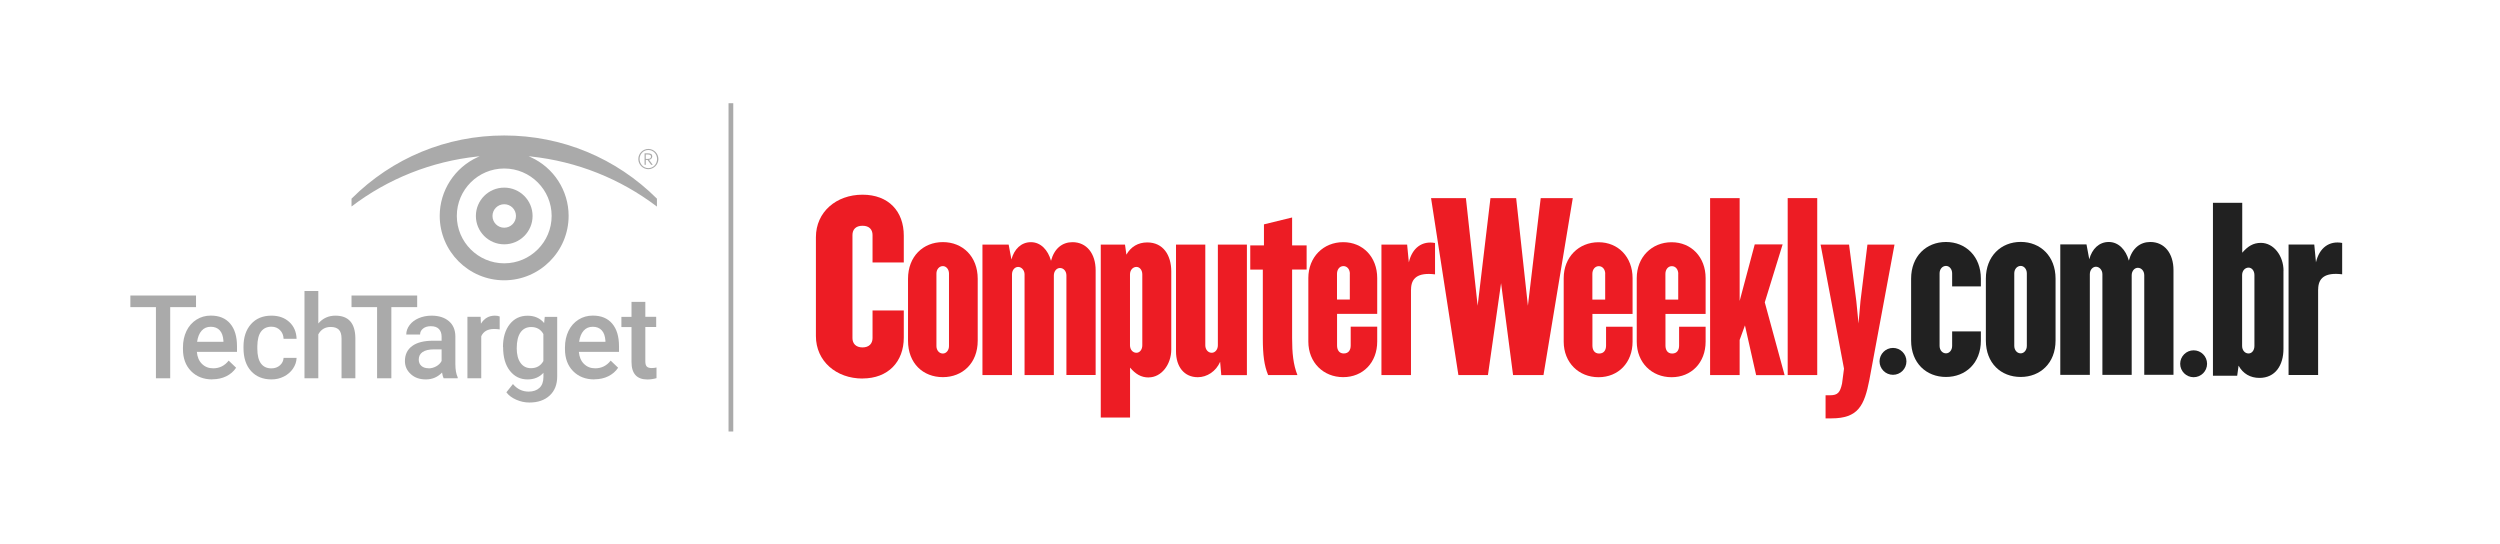
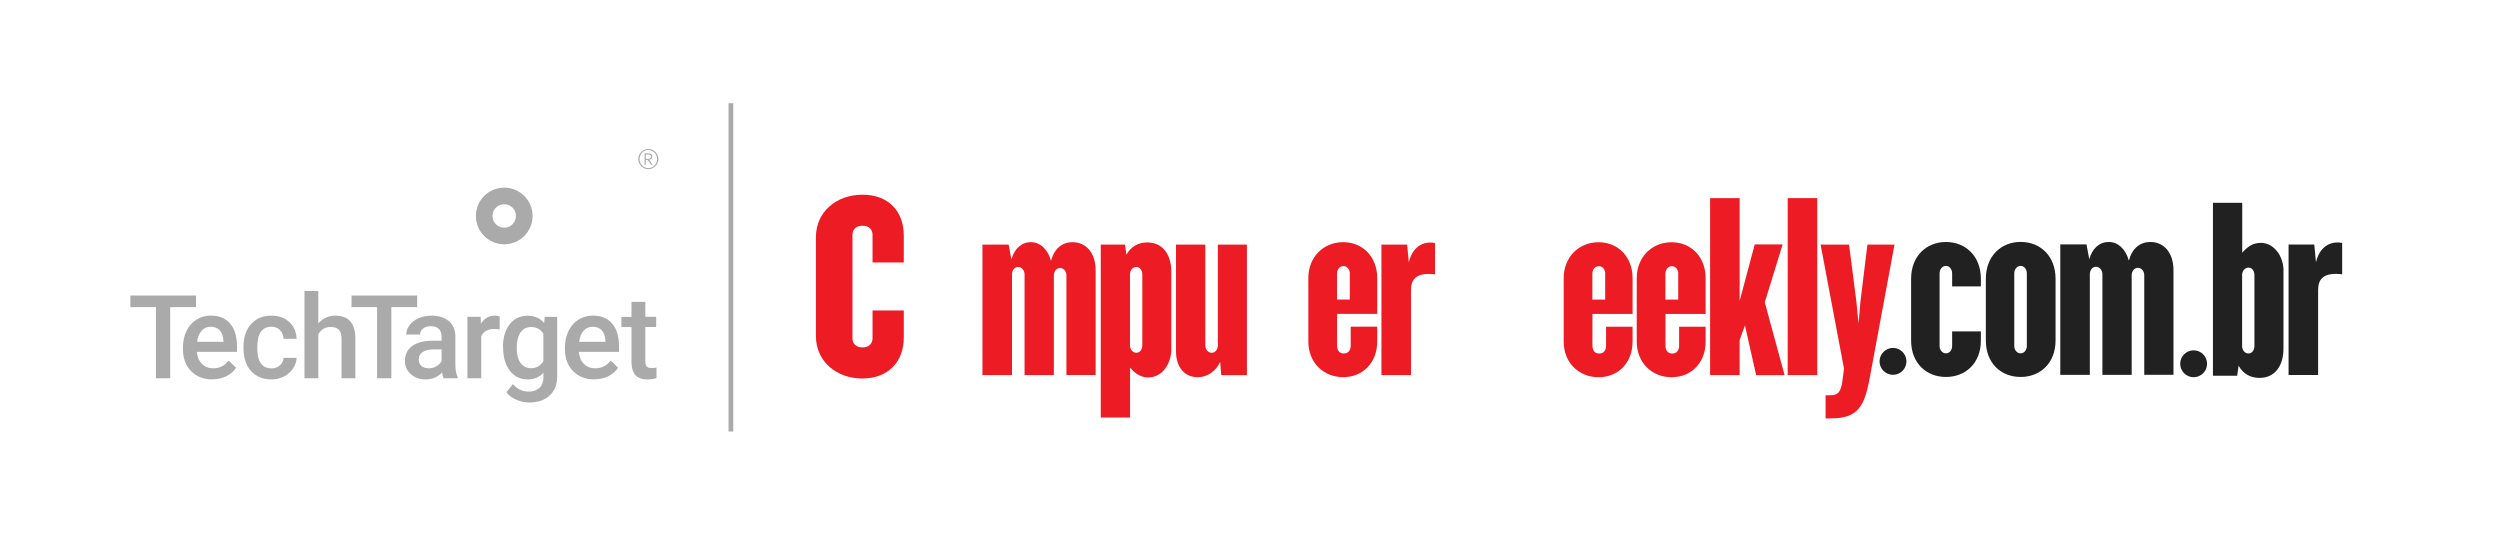
<svg xmlns="http://www.w3.org/2000/svg" id="SearchUnifiedCommunications" viewBox="0 0 396 86.15">
  <defs>
    <style>.cls-1{fill:#ed1c24;}.cls-2{fill:#aaa;}.cls-3{fill:#212121;}</style>
  </defs>
  <rect class="cls-2" x="115.4" y="16.35" width=".75" height="52" />
  <g>
    <g>
      <path class="cls-2" d="M31.05,48.65h-4.09v11.27h-2.26v-11.27h-4.05v-1.84h10.4v1.84Z" />
      <path class="cls-2" d="M33.64,60.1c-1.39,0-2.51-.44-3.37-1.31s-1.29-2.04-1.29-3.49v-.27c0-.97,.19-1.84,.56-2.61,.37-.76,.9-1.36,1.58-1.79s1.43-.64,2.27-.64c1.33,0,2.35,.42,3.07,1.27,.72,.85,1.08,2.04,1.08,3.59v.88h-6.36c.07,.8,.33,1.44,.81,1.91s1.06,.7,1.78,.7c1,0,1.82-.41,2.45-1.22l1.18,1.13c-.39,.58-.91,1.03-1.56,1.35-.65,.32-1.38,.48-2.19,.48Zm-.26-8.34c-.6,0-1.08,.21-1.45,.63-.37,.42-.6,1-.71,1.75h4.17v-.16c-.05-.73-.24-1.29-.59-1.66-.34-.37-.82-.56-1.42-.56Z" />
      <path class="cls-2" d="M42.98,58.35c.55,0,1-.16,1.36-.48s.55-.71,.58-1.18h2.06c-.02,.61-.21,1.17-.57,1.7-.35,.52-.83,.94-1.44,1.25-.61,.31-1.26,.46-1.96,.46-1.36,0-2.44-.44-3.24-1.32-.8-.88-1.2-2.1-1.2-3.65v-.23c0-1.48,.4-2.67,1.19-3.56,.79-.89,1.87-1.34,3.24-1.34,1.16,0,2.1,.34,2.83,1.01,.73,.67,1.11,1.56,1.15,2.66h-2.06c-.02-.56-.21-1.02-.57-1.38-.36-.36-.81-.54-1.36-.54-.71,0-1.25,.26-1.64,.77-.38,.51-.58,1.29-.59,2.34v.35c0,1.06,.19,1.84,.57,2.36,.38,.52,.93,.78,1.65,.78Z" />
      <path class="cls-2" d="M50.42,51.24c.71-.83,1.62-1.24,2.71-1.24,2.08,0,3.13,1.19,3.16,3.56v6.36h-2.19v-6.28c0-.67-.15-1.15-.44-1.43-.29-.28-.72-.42-1.28-.42-.88,0-1.53,.39-1.96,1.17v6.96h-2.19v-13.83h2.19v5.15Z" />
      <path class="cls-2" d="M66.08,48.65h-4.09v11.27h-2.26v-11.27h-4.05v-1.84h10.4v1.84Z" />
      <path class="cls-2" d="M70.27,59.92c-.1-.19-.18-.49-.25-.91-.7,.73-1.55,1.09-2.56,1.09s-1.78-.28-2.39-.84c-.62-.56-.93-1.25-.93-2.07,0-1.04,.39-1.83,1.16-2.39,.77-.56,1.87-.83,3.31-.83h1.34v-.64c0-.5-.14-.91-.42-1.21s-.71-.45-1.29-.45c-.5,0-.91,.12-1.22,.37-.32,.25-.48,.57-.48,.95h-2.19c0-.53,.18-1.03,.53-1.5s.84-.83,1.44-1.09c.61-.26,1.29-.4,2.04-.4,1.14,0,2.05,.29,2.73,.86s1.03,1.38,1.04,2.42v4.39c0,.88,.12,1.58,.37,2.1v.15h-2.23Zm-2.4-1.57c.43,0,.84-.11,1.22-.32,.38-.21,.67-.49,.86-.85v-1.84h-1.18c-.81,0-1.42,.14-1.83,.42-.41,.28-.61,.68-.61,1.2,0,.42,.14,.75,.42,1,.28,.25,.65,.37,1.12,.37Z" />
      <path class="cls-2" d="M79.15,52.18c-.29-.05-.59-.07-.89-.07-1,0-1.68,.38-2.03,1.15v6.66h-2.19v-9.74h2.09l.05,1.09c.53-.85,1.26-1.27,2.2-1.27,.31,0,.57,.04,.77,.13v2.05Z" />
      <path class="cls-2" d="M79.67,54.98c0-1.51,.36-2.72,1.07-3.62,.71-.9,1.65-1.35,2.83-1.35,1.11,0,1.98,.39,2.62,1.16l.1-.98h1.97v9.44c0,1.28-.4,2.29-1.19,3.02-.8,.74-1.87,1.11-3.22,1.11-.71,0-1.41-.15-2.09-.45-.68-.3-1.2-.69-1.55-1.17l1.04-1.31c.67,.8,1.5,1.2,2.48,1.2,.73,0,1.3-.2,1.72-.59,.42-.39,.63-.97,.63-1.73v-.66c-.63,.7-1.47,1.05-2.52,1.05-1.14,0-2.07-.45-2.79-1.36-.72-.91-1.08-2.16-1.08-3.76Zm2.18,.19c0,.98,.2,1.75,.6,2.31,.4,.56,.95,.84,1.66,.84,.88,0,1.54-.38,1.96-1.13v-4.28c-.41-.74-1.06-1.11-1.94-1.11-.72,0-1.28,.29-1.68,.85-.4,.57-.6,1.41-.6,2.52Z" />
      <path class="cls-2" d="M94.15,60.1c-1.39,0-2.51-.44-3.37-1.31s-1.29-2.04-1.29-3.49v-.27c0-.97,.19-1.84,.56-2.61,.37-.76,.9-1.36,1.58-1.79s1.43-.64,2.27-.64c1.33,0,2.35,.42,3.07,1.27,.72,.85,1.08,2.04,1.08,3.59v.88h-6.36c.07,.8,.33,1.44,.81,1.91s1.06,.7,1.78,.7c1,0,1.82-.41,2.45-1.22l1.18,1.13c-.39,.58-.91,1.03-1.56,1.35-.65,.32-1.38,.48-2.19,.48Zm-.26-8.34c-.6,0-1.08,.21-1.45,.63-.37,.42-.6,1-.71,1.75h4.17v-.16c-.05-.73-.24-1.29-.59-1.66-.34-.37-.82-.56-1.42-.56Z" />
      <path class="cls-2" d="M102.22,47.81v2.37h1.72v1.62h-1.72v5.44c0,.37,.07,.64,.22,.81,.15,.16,.41,.25,.79,.25,.25,0,.51-.03,.76-.09v1.69c-.5,.14-.98,.21-1.44,.21-1.68,0-2.52-.93-2.52-2.78v-5.52h-1.6v-1.62h1.6v-2.37h2.19Z" />
    </g>
    <path class="cls-2" d="M102.7,26.8c-.85,0-1.59-.71-1.59-1.61s.74-1.6,1.59-1.6,1.59,.71,1.59,1.6-.75,1.61-1.59,1.61m0-3.04c-.79,0-1.39,.65-1.39,1.43s.6,1.44,1.39,1.44,1.38-.65,1.38-1.44-.6-1.43-1.38-1.43m.44,2.34l-.57-.77h-.28v.77h-.19v-1.81h.55c.45,0,.67,.16,.67,.49,0,.28-.25,.51-.52,.53l.59,.79h-.25Zm-.54-1.63h-.31v.7h.35c.31,0,.48-.12,.48-.38,0-.27-.27-.32-.52-.32" />
    <g>
-       <path class="cls-2" d="M104.06,32.71v-1.24c-6.47-6.45-15.06-10.01-24.19-10.01s-17.72,3.55-24.19,10.01v1.24c5.8-4.42,12.69-7.15,19.94-7.92l.37-.04-.34,.15c-3.64,1.66-6,5.3-6,9.29,0,5.63,4.58,10.21,10.21,10.21s10.21-4.58,10.21-10.21c0-3.99-2.35-7.64-6-9.29l-.34-.15,.37,.04c7.25,.77,14.14,3.51,19.94,7.92Zm-16.68,1.49c0,4.14-3.37,7.51-7.51,7.51s-7.51-3.37-7.51-7.51,3.37-7.51,7.51-7.51,7.51,3.37,7.51,7.51Z" />
      <path class="cls-2" d="M75.38,34.21c0,2.48,2.01,4.49,4.49,4.49s4.49-2.01,4.49-4.49-2.01-4.49-4.49-4.49-4.49,2.01-4.49,4.49Zm6.35,0c0,1.02-.83,1.86-1.86,1.86s-1.86-.83-1.86-1.86,.83-1.86,1.86-1.86,1.86,.83,1.86,1.86Z" />
    </g>
  </g>
  <g>
    <path class="cls-1" d="M223.5,45.86v13.55h-4.68v-20.67h4.07l.27,2.82c.53-2.31,2.12-3.45,4.15-3.07v4.97c-2.78-.34-3.8,.63-3.8,2.4Z" />
    <path class="cls-1" d="M212.76,59.74c-3.14,0-5.52-2.32-5.52-5.64v-10.06c0-3.33,2.39-5.68,5.52-5.68s5.39,2.36,5.39,5.68v5.68h-6.36v5.01c0,.67,.31,1.26,1.06,1.26,.8,0,1.1-.59,1.1-1.26v-2.99h4.2v2.36c0,3.32-2.25,5.64-5.39,5.64Zm1.06-16.37c0-.67-.4-1.22-1.02-1.22s-1.02,.55-1.02,1.22v4.08h2.03v-4.08Z" />
-     <path class="cls-1" d="M204.67,42.7v10.86c0,2.36,.18,4.17,.84,5.85h-4.64c-.62-1.51-.84-3.16-.84-5.85v-10.86h-1.99v-3.83h2.17v-3.33l4.46-1.09v4.42h2.3v3.83h-2.3Z" />
    <path class="cls-1" d="M193.45,59.41l-.18-2.1c-.66,1.52-2.08,2.44-3.54,2.44-2.17,0-3.45-1.68-3.45-4.08v-16.92h4.64v15.95c0,.67,.44,1.18,1.02,1.18,.53,0,.97-.51,.97-1.18v-15.95h4.6v20.67h-4.07Z" />
    <path class="cls-1" d="M181.96,59.79c-1.24,0-2.08-.55-2.96-1.56v7.91h-4.64v-27.4h3.84l.22,1.6c.71-1.26,1.86-1.94,3.31-1.94,2.52,0,3.8,2.02,3.8,4.59v12.37c0,2.36-1.55,4.42-3.58,4.42Zm-1.02-16.33c0-.67-.4-1.18-.93-1.18-.57,0-1.02,.51-1.02,1.18v11.24c0,.67,.44,1.18,1.02,1.18,.53,0,.93-.51,.93-1.18v-11.24Z" />
    <path class="cls-1" d="M168.92,59.41v-15.78c0-.67-.44-1.18-1.02-1.18-.53,0-.97,.51-.97,1.18v15.78h-4.64v-15.95c0-.67-.49-1.18-1.02-1.18s-.97,.51-.97,1.18v15.95h-4.68v-20.67h4.15l.44,2.36c.44-1.64,1.55-2.74,3.09-2.74s2.7,1.22,3.18,2.95c.53-1.98,1.81-2.95,3.4-2.95,2.25,0,3.67,1.81,3.67,4.46v16.58h-4.64Z" />
-     <path class="cls-1" d="M149.35,59.74c-3.14,0-5.52-2.19-5.52-5.77v-9.81c0-3.54,2.39-5.81,5.52-5.81s5.52,2.27,5.52,5.81v9.81c0,3.58-2.43,5.77-5.52,5.77Zm.97-16.41c0-.67-.44-1.18-.97-1.18-.57,0-1.02,.51-1.02,1.18v11.49c0,.67,.44,1.18,1.02,1.18,.53,0,.97-.51,.97-1.18v-11.49Z" />
    <path class="cls-1" d="M136.62,59.96c-4.15,0-7.38-2.74-7.38-6.73v-15.66c0-4,3.23-6.73,7.38-6.73s6.54,2.65,6.54,6.48v4.25h-4.95v-4.34c0-.84-.49-1.47-1.59-1.47s-1.59,.63-1.59,1.47v16.33c0,.84,.53,1.47,1.59,1.47s1.59-.63,1.59-1.47v-4.38h4.95v4.29c0,3.83-2.47,6.48-6.54,6.48Z" />
    <path class="cls-1" d="M296.11,60.17c-.8,4.08-1.77,6.1-6.01,6.1h-.93v-3.66h.71c1.24,0,1.59-.46,1.9-1.85l.31-2.36-3.71-19.66h4.51l1.15,8.96,.35,3.54,.31-3.54,1.1-8.96h4.29l-3.98,21.42Z" />
    <path class="cls-1" d="M283.17,59.41V31.38h4.68v28.03h-4.68Z" />
    <path class="cls-1" d="M278.17,59.41l-1.77-7.87-.84,2.31v5.56h-4.68V31.38h4.68v16.29l2.39-8.96h4.42l-2.83,9.18,3.14,11.53h-4.51Z" />
    <path class="cls-1" d="M253.21,59.75c-3.14,0-5.52-2.31-5.52-5.64v-10.06c0-3.33,2.39-5.68,5.52-5.68s5.39,2.36,5.39,5.68v5.68h-6.36v5.01c0,.67,.31,1.26,1.06,1.26,.8,0,1.1-.59,1.1-1.26v-2.99h4.2v2.36c0,3.33-2.25,5.64-5.39,5.64Zm1.06-16.37c0-.67-.4-1.22-1.02-1.22s-1.02,.55-1.02,1.22v4.08h2.03v-4.08Z" />
    <path class="cls-1" d="M264.78,59.75c-3.14,0-5.52-2.31-5.52-5.64v-10.06c0-3.33,2.39-5.68,5.52-5.68s5.39,2.36,5.39,5.68v5.68h-6.36v5.01c0,.67,.31,1.26,1.06,1.26,.8,0,1.1-.59,1.1-1.26v-2.99h4.2v2.36c0,3.33-2.25,5.64-5.39,5.64Zm1.06-16.37c0-.67-.4-1.22-1.02-1.22s-1.02,.55-1.02,1.22v4.08h2.03v-4.08Z" />
-     <path class="cls-1" d="M244.49,59.41h-4.82l-1.9-14.56-2.08,14.56h-4.68l-4.33-28.03h5.52l1.86,17.05,2.03-17.05h4.07l1.86,17.05,2.03-17.05h5.08l-4.64,28.03Z" />
    <path id="r" class="cls-3" d="M367.19,45.85v13.55h-4.68v-20.67h4.07l.27,2.82c.53-2.31,2.12-3.45,4.15-3.07v4.97c-2.78-.34-3.8,.63-3.8,2.4Z" />
    <path id="b" class="cls-3" d="M361.7,42.9v12.37c0,2.57-1.28,4.59-3.8,4.59-1.46,0-2.61-.67-3.31-1.94l-.22,1.6h-3.84v-27.4h4.64v7.91c.88-1.01,1.72-1.56,2.96-1.56,2.03,0,3.58,2.06,3.58,4.42Zm-4.6,.67c0-.67-.4-1.18-.93-1.18-.57,0-1.02,.51-1.02,1.18v11.24c0,.67,.44,1.18,1.02,1.18,.53,0,.93-.51,.93-1.18v-11.24Z" />
    <path class="cls-3" d="M349.6,57.62c0,1.18-.95,2.13-2.13,2.13s-2.13-.96-2.13-2.13,.96-2.13,2.13-2.13,2.13,.95,2.13,2.13Z" />
    <path class="cls-3" d="M309.22,45.37v-2.07c0-.67-.44-1.18-.97-1.18-.57,0-1.02,.5-1.02,1.18v11.49c0,.67,.44,1.18,1.02,1.18,.53,0,.97-.5,.97-1.18v-2.3h4.55v1.46c0,3.58-2.43,5.76-5.53,5.76s-5.52-2.19-5.52-5.76v-9.81c0-3.54,2.39-5.81,5.52-5.81s5.53,2.27,5.53,5.81v1.23h-4.55Z" />
    <path class="cls-3" d="M320.08,59.71c-3.14,0-5.52-2.19-5.52-5.77v-9.81c0-3.54,2.39-5.81,5.52-5.81s5.52,2.27,5.52,5.81v9.81c0,3.58-2.43,5.77-5.52,5.77Zm.97-16.41c0-.67-.44-1.18-.97-1.18-.57,0-1.02,.51-1.02,1.18v11.49c0,.67,.44,1.18,1.02,1.18,.53,0,.97-.51,.97-1.18v-11.49Z" />
    <path class="cls-3" d="M339.65,59.38v-15.78c0-.67-.44-1.18-1.02-1.18-.53,0-.97,.51-.97,1.18v15.78h-4.64v-15.95c0-.67-.49-1.18-1.02-1.18s-.97,.51-.97,1.18v15.95h-4.68v-20.67h4.15l.44,2.36c.44-1.64,1.55-2.74,3.09-2.74s2.7,1.22,3.18,2.95c.53-1.98,1.81-2.95,3.4-2.95,2.25,0,3.67,1.81,3.67,4.46v16.58h-4.64Z" />
    <path class="cls-3" d="M301.98,57.24c0,1.18-.95,2.13-2.13,2.13s-2.13-.96-2.13-2.13,.96-2.13,2.13-2.13,2.13,.95,2.13,2.13Z" />
  </g>
</svg>